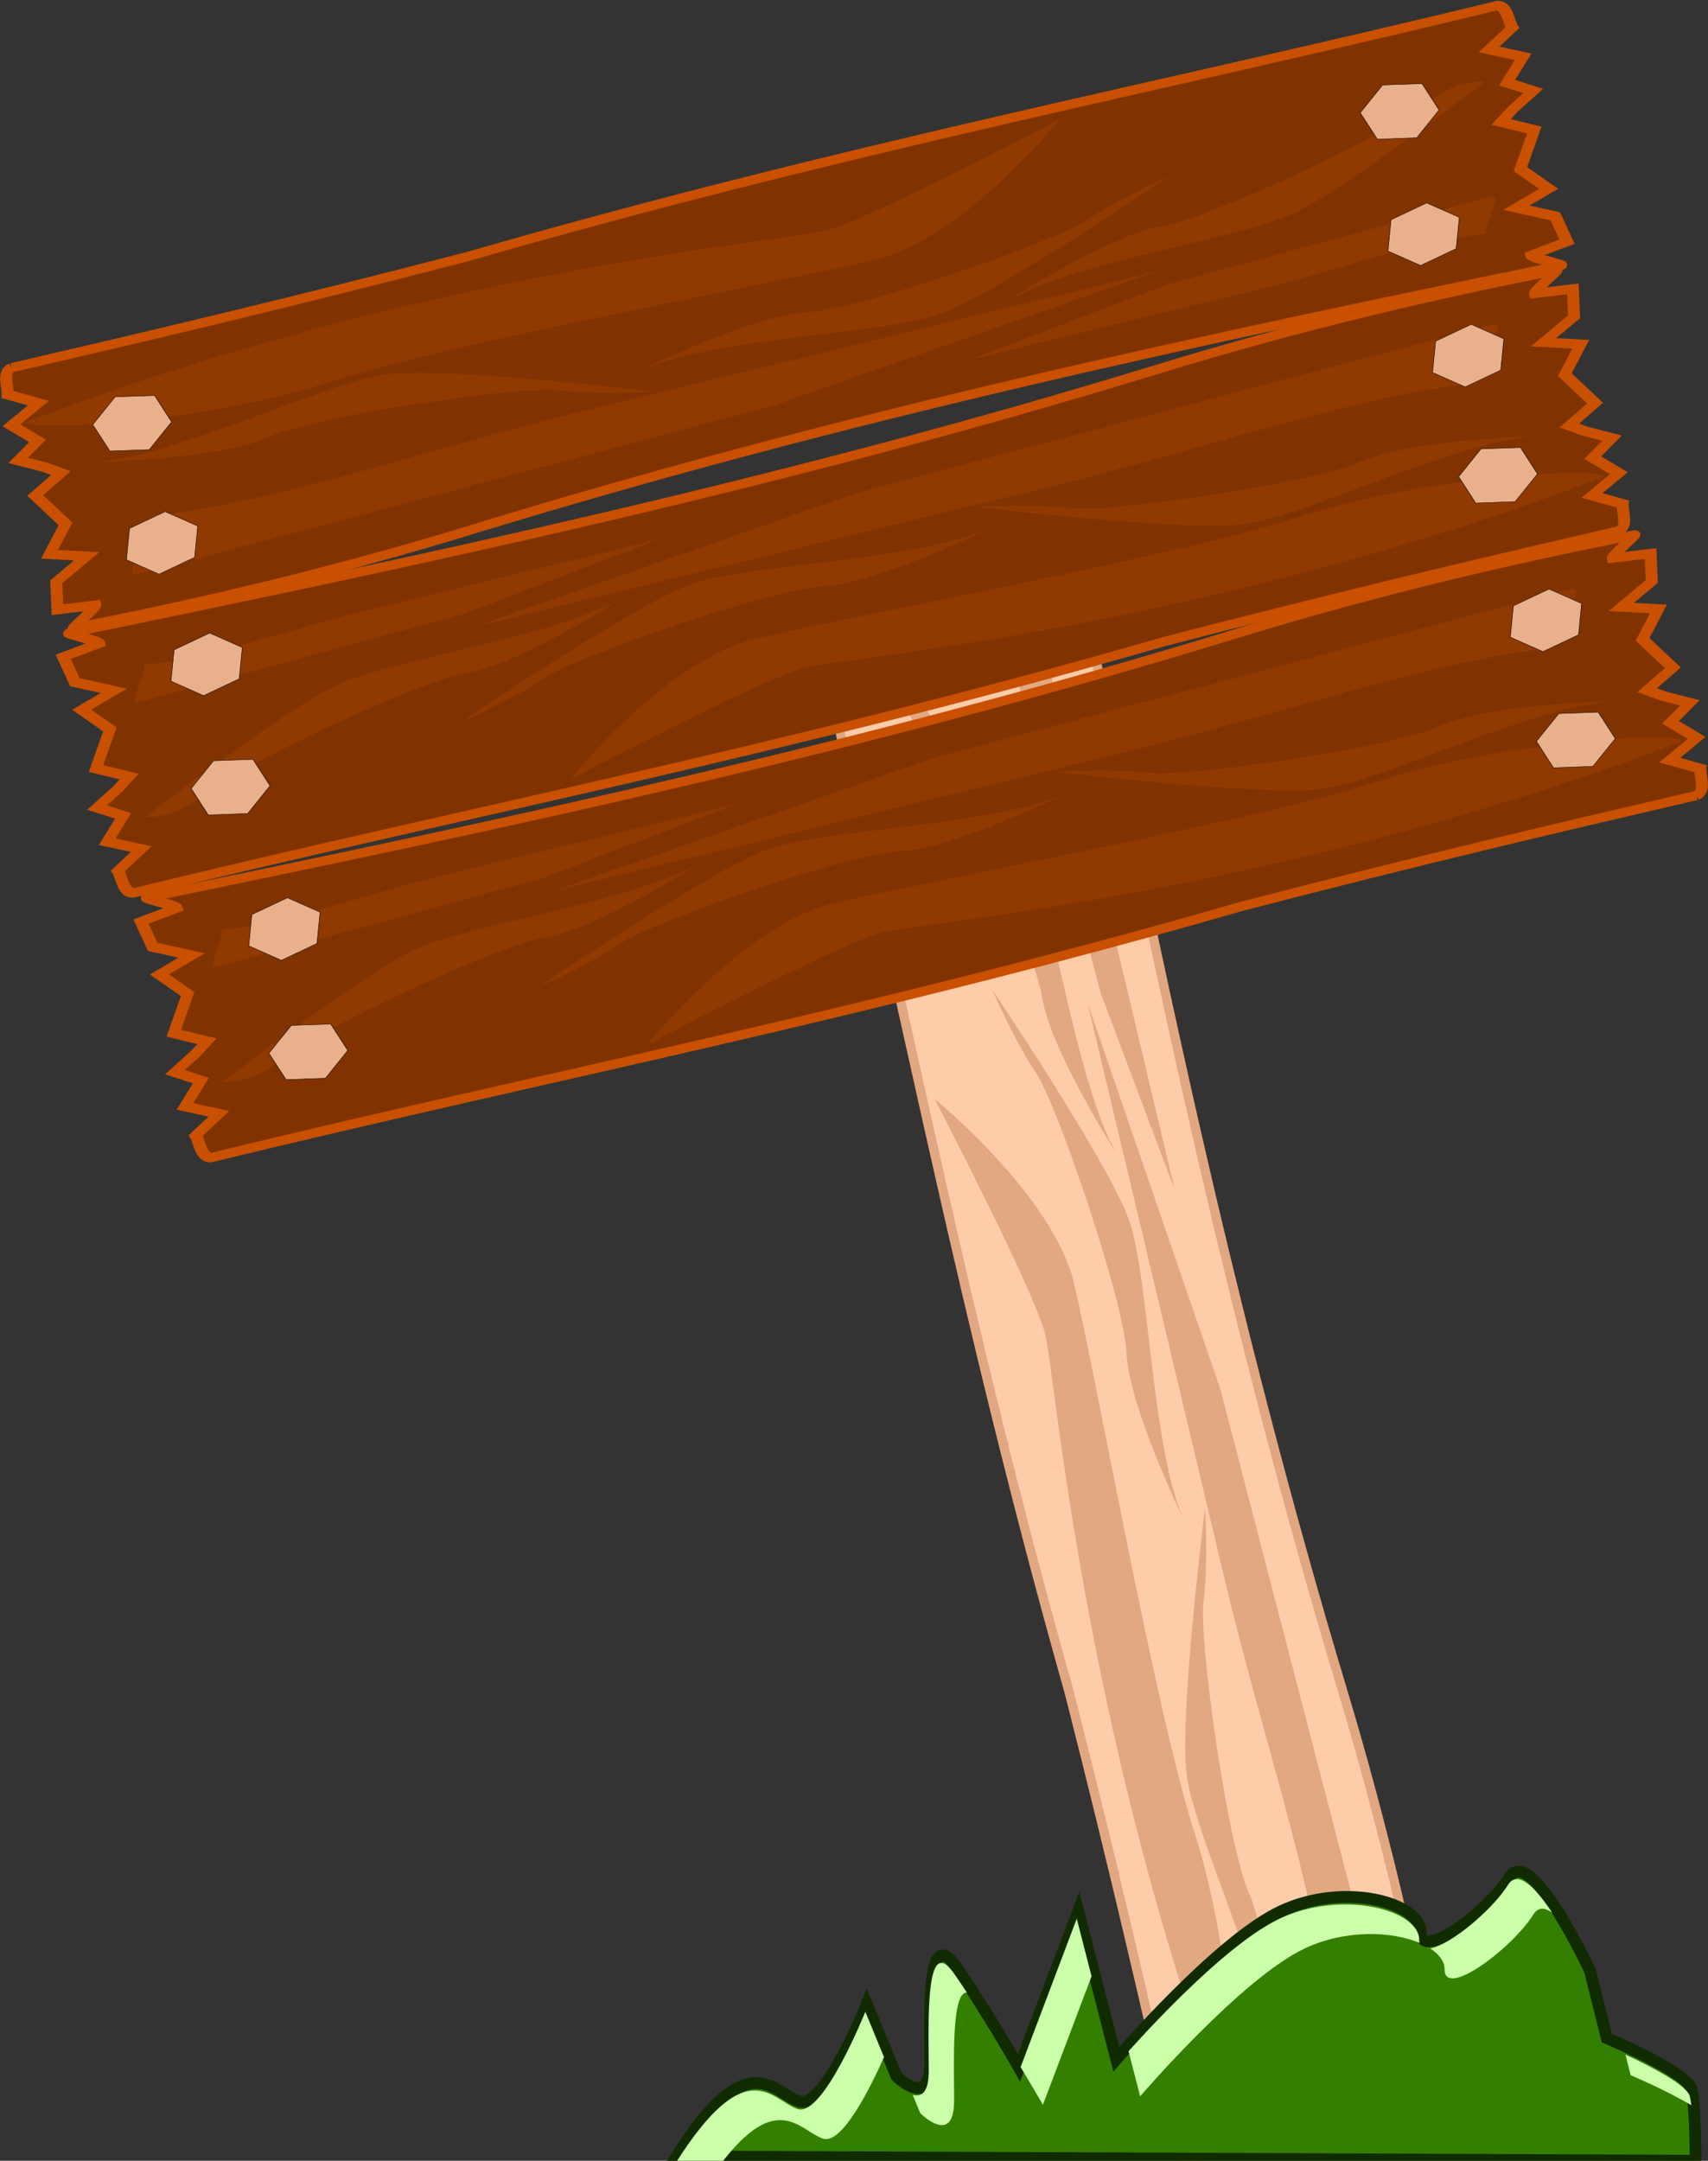
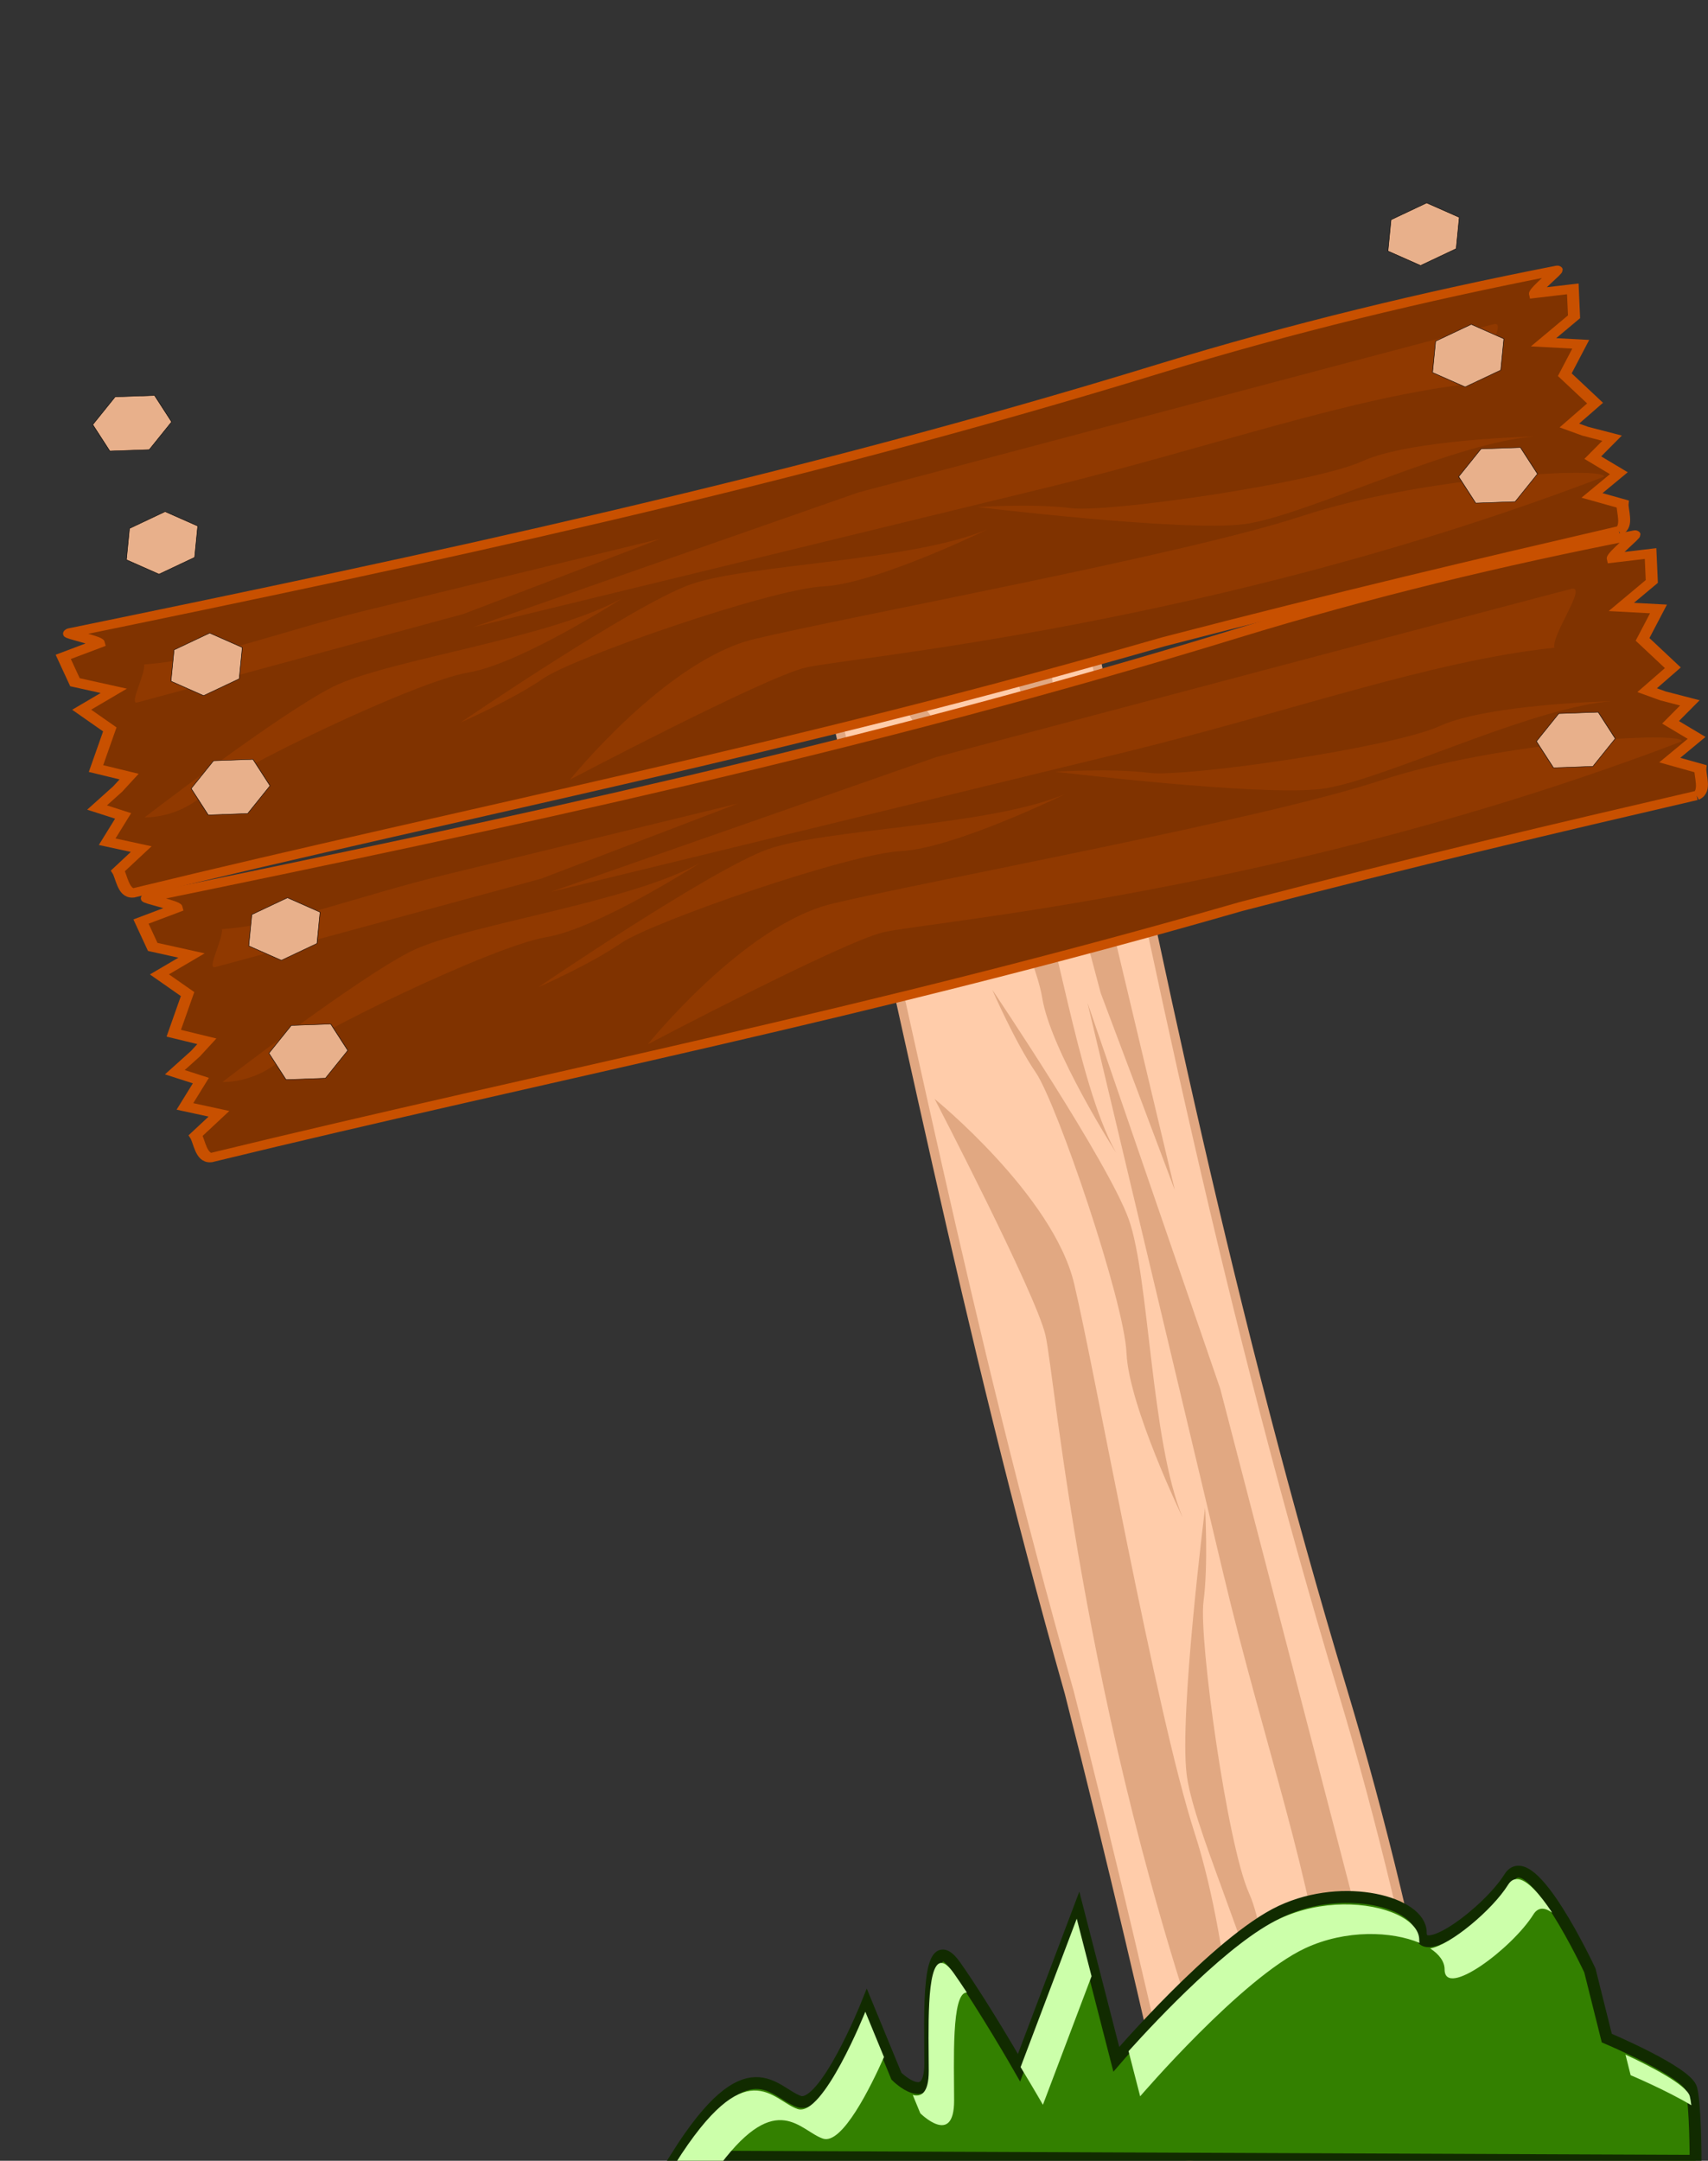
<svg xmlns="http://www.w3.org/2000/svg" viewBox="0 0 2308.2 2919.1">
  <rect x="0" y="0" width="2308.2" height="2919.1" fill="#333333" stroke="none" />
  <path d="M-1940.4 1450.7c-13.727 2.57-10.478 33.183-13.313 43.25l36.656 26.813-41.406 26.187 28.563 36.656-30.875 24.625 32.281 22.531 18.594 16.094-40 26.938 30 59.812-30 44.375 47.125 18.469-47.125 30.188-7.156 47.156 50 7.938c0 5.224-39.226 29.594-34.75 29.594 177.04 10.62 357.92 11.537 541.85-2.52 512.71-39.182 1000.4-20.248 1482.1 2.52 4.476 0-34.75-24.37-34.75-29.594l49.969-7.938-7.125-47.156-47.156-30.188 47.156-18.469-30-44.375 30-59.812-40-26.938 18.562-16.094 32.28-22.531-30.843-24.625 28.562-36.656-41.406-26.187 36.656-26.813c-2.834-10.067.383-40.68-13.344-43.25-466.32-.327-885.12-27.814-1400.7 0-240.61 4.827-432.2 2.653-620.44 0z" fill-rule="evenodd" stroke="#e1a781" stroke-width="16" fill="#fca" transform="matrix(-.237 -.994 .764 -.182 23.93 1238.75)" />
  <path d="M1263.1 1484.642s136.095 261.814 149.621 318.643c13.526 56.821 51.606 546.095 252.608 1080.627 14.443 2.566 1.255-246.47-51.057-408.131s-134.33-622.492-162.732-741.816-188.445-249.342-188.445-249.342zm-48.186-575.194s-2.252 43.252 30.053 79.538 152.027 287.557 163.432 358.76c11.406 71.2 99.786 209.379 99.786 209.379-54.082-96.432-82.051-319.218-117.999-392.028-35.95-72.819-175.267-255.642-175.267-255.642zm126.013 427.6s30.672 70.751 58.945 112.053 119.372 307.802 122.512 379.102c3.14 71.301 75.914 222.112 75.914 222.112-43.15-103.804-45.182-325.473-72.843-402.945-27.662-77.473-184.534-310.332-184.534-310.332zm267.743 1086.06c22.76 92.262 103.986 265.065 111.457 366.666 0 0-2.969-167.397-32.289-232.465-29.32-65.07-68.059-344.036-61.425-393.643 6.633-49.611 2.14-126.595 2.14-126.595s-35.123 278.52-24.908 360.145c.957 7.653 2.674 16.348 5.028 25.892zm184.12 289.342c17.453-4.155 84.697 45.883 79.287 23.155s-223.053-859.542-223.053-859.542l-179.483-521.634 183.939 772.754c54.1 227.283 121.908 415.306 139.313 585.277zM1370.176 900.228c2.782 11.688 117.331 441.34 117.331 441.34l100.193 266.377-94.586-397.37c-27.82-116.878-65.971-212.763-71.637-300.956-11.604 2.762-54.083-21.08-51.3-9.393z" opacity=".238" fill="#803300" />
  <g>
-     <path d="M-1940.4 1450.7c-13.727 2.57-10.478 33.183-13.313 43.25l36.656 26.813-41.406 26.187 28.563 36.656-30.875 24.625 32.281 22.531 18.594 16.094-40 26.938 30 59.812-30 44.375 47.125 18.469-47.125 30.188-7.156 47.156 50 7.938c0 5.224-39.226 29.594-34.75 29.594 177.04 10.62 357.92 11.537 541.85-2.52 512.71-39.182 1000.4-20.248 1482.1 2.52 4.476 0-34.75-24.37-34.75-29.594l49.969-7.938-7.125-47.156-47.156-30.188 47.156-18.469-30-44.375 30-59.812-40-26.938 18.562-16.094 32.28-22.531-30.843-24.625 28.562-36.656-41.406-26.187 36.656-26.813c-2.834-10.067.383-40.68-13.344-43.25-466.32-.327-885.12-27.814-1400.7 0-240.61 4.827-432.2 2.653-620.44 0z" fill-rule="evenodd" stroke="#c85000" stroke-width="16" fill="#803300" transform="matrix(.993 -.242 .186 .763 1672.483 -1079.651)" />
-     <path d="M1432.735 160.726s-261.135 137.391-317.896 151.2C1058.086 325.732 569.01 366.24 35.483 569.89c-2.495 14.455 246.472.032 407.87-53.081S1065.17 379.394 1184.35 350.4s248.404-189.68 248.404-189.68zm574.946-51.04s-43.263-2.037-79.389 30.447-286.798 153.452-357.943 165.21c-71.142 11.76-208.88 100.824-208.88 100.824 96.161-54.56 318.805-83.634 391.436-119.942 72.638-36.31 254.768-176.534 254.768-176.534zM1580.713 237.82s-70.599 31.023-111.76 59.5-307.205 120.897-378.489 124.391c-71.284 3.494-221.731 77.015-221.731 77.015 103.589-43.665 325.243-46.795 402.577-74.84 77.334-28.047 309.412-186.072 309.412-186.072zM495.998 510.946c-92.148 23.219-264.545 105.3-366.107 113.275 0 0 167.379-3.799 232.3-33.441 64.924-29.643 343.693-69.765 393.332-63.378 49.643 6.387 126.603 1.512 126.603 1.512s-278.689-33.74-360.262-23.12c-7.648.994-16.334 2.754-25.866 5.156zM207.573 696.5c4.241 17.432-45.463 84.923-22.762 79.4s858.422-227.314 858.422-227.314l520.736-182.068-771.83 187.77c-227.01 55.227-414.694 123.967-584.576 142.215zM2017.67 264.9c-11.674 2.84-440.75 119.52-440.75 119.52l-265.877 101.513 396.895-96.556c116.738-28.4 212.432-67.026 300.596-73.129-2.82-11.59 20.812-54.187 9.138-51.347z" fill="#903900" />
    <path transform="matrix(-.65 .158 .121 .499 -1169.695 193.834)" d="M-1768.6 1392.7l-78.059 20.916-57.143-57.143 20.916-78.059 78.059-20.916 57.143 57.143-20.916 78.059z" fill-rule="evenodd" stroke="#000" fill="#e8b08b" />
    <path d="M-1768.6 1392.7l-78.059 20.916-57.143-57.143 20.916-78.059 78.059-20.916 57.143 57.143-20.916 78.059z" transform="matrix(-.65 .158 -.121 -.499 -806.11 1688.343)" fill-rule="evenodd" stroke="#000" fill="#e8b08b" />
    <path transform="matrix(-.65 .158 -.121 -.499 898.76 1271.322)" d="M-1768.6 1392.7l-78.059 20.916-57.143-57.143 20.916-78.059 78.059-20.916 57.143 57.143-20.916 78.059z" fill-rule="evenodd" stroke="#000" fill="#e8b08b" />
-     <path d="M-1768.6 1392.7l-78.059 20.916-57.143-57.143 20.916-78.059 78.059-20.916 57.143 57.143-20.916 78.059z" transform="matrix(-.65 .158 .121 .499 543.178 -227.476)" fill-rule="evenodd" stroke="#000" fill="#e8b08b" />
    <g>
      <path d="M-1940.4 1450.7c-13.727 2.57-10.478 33.183-13.313 43.25l36.656 26.813-41.406 26.187 28.563 36.656-30.875 24.625 32.281 22.531 18.594 16.094-40 26.938 30 59.812-30 44.375 47.125 18.469-47.125 30.188-7.156 47.156 50 7.938c0 5.224-39.226 29.594-34.75 29.594 177.04 10.62 357.92 11.537 541.85-2.52 512.71-39.182 1000.4-20.248 1482.1 2.52 4.476 0-34.75-24.37-34.75-29.594l49.969-7.938-7.125-47.156-47.156-30.188 47.156-18.469-30-44.375 30-59.812-40-26.938 18.562-16.094 32.28-22.531-30.843-24.625 28.562-36.656-41.406-26.187 36.656-26.813c-2.834-10.067.383-40.68-13.344-43.25-466.32-.327-885.12-27.814-1400.7 0-240.61 4.827-432.2 2.653-620.44 0z" fill-rule="evenodd" stroke="#c85000" stroke-width="16" fill="#803300" transform="matrix(-.993 .242 -.186 -.763 530.672 2293.553)" />
      <path d="M770.421 1053.176s261.135-137.39 317.895-151.2c56.754-13.806 545.83-54.313 1079.357-257.965 2.495-14.455-246.472-.032-407.871 53.081s-621.815 137.416-740.997 166.41-248.404 189.68-248.404 189.68zm-574.946 51.04s43.262 2.037 79.388-30.447 286.799-153.452 357.944-165.21c71.142-11.76 208.88-100.824 208.88-100.824-96.161 54.56-318.805 83.634-391.436 119.942-72.639 36.311-254.768 176.534-254.768 176.534zm426.968-128.133s70.599-31.023 111.76-59.5 307.205-120.897 378.488-124.39c71.284-3.495 221.732-77.016 221.732-77.016-103.589 43.665-325.243 46.795-402.577 74.84-77.334 28.047-309.412 186.072-309.412 186.072zm1084.715-273.127c92.148-23.219 264.545-105.3 366.107-113.275 0 0-167.379 3.8-232.3 33.441-64.924 29.643-343.693 69.765-393.332 63.378-49.643-6.387-126.603-1.512-126.603-1.512s278.688 33.74 360.262 23.12c7.647-.994 16.333-2.754 25.866-5.156zm288.425-185.554c-4.241-17.432 45.463-84.923 22.761-79.4s-858.422 227.314-858.422 227.314L639.187 847.384l771.83-187.77c227.01-55.227 414.694-123.967 584.575-142.215zm-1810.097 431.6c11.674-2.84 440.75-119.52 440.75-119.52l265.877-101.513-396.894 96.556c-116.739 28.4-212.432 67.026-300.596 73.129 2.82 11.59-20.813 54.187-9.139 51.347z" fill="#903900" />
      <path d="M-1768.6 1392.7l-78.059 20.916-57.143-57.143 20.916-78.059 78.059-20.916 57.143 57.143-20.916 78.059z" transform="matrix(.65 -.158 -.121 -.499 3372.85 1020.068)" fill-rule="evenodd" stroke="#000" fill="#e8b08b" />
      <path transform="matrix(.65 -.158 .121 .499 3009.266 -474.44)" d="M-1768.6 1392.7l-78.059 20.916-57.143-57.143 20.916-78.059 78.059-20.916 57.143 57.143-20.916 78.059z" fill-rule="evenodd" stroke="#000" fill="#e8b08b" />
      <path d="M-1768.6 1392.7l-78.059 20.916-57.143-57.143 20.916-78.059 78.059-20.916 57.143 57.143-20.916 78.059z" transform="matrix(.65 -.158 .121 .499 1304.396 -57.42)" fill-rule="evenodd" stroke="#000" fill="#e8b08b" />
      <path transform="matrix(.65 -.158 -.121 -.499 1659.977 1441.379)" d="M-1768.6 1392.7l-78.059 20.916-57.143-57.143 20.916-78.059 78.059-20.916 57.143 57.143-20.916 78.059z" fill-rule="evenodd" stroke="#000" fill="#e8b08b" />
    </g>
    <g>
      <path d="M-1940.4 1450.7c-13.727 2.57-10.478 33.183-13.313 43.25l36.656 26.813-41.406 26.187 28.563 36.656-30.875 24.625 32.281 22.531 18.594 16.094-40 26.938 30 59.812-30 44.375 47.125 18.469-47.125 30.188-7.156 47.156 50 7.938c0 5.224-39.226 29.594-34.75 29.594 177.04 10.62 357.92 11.537 541.85-2.52 512.71-39.182 1000.4-20.248 1482.1 2.52 4.476 0-34.75-24.37-34.75-29.594l49.969-7.938-7.125-47.156-47.156-30.188 47.156-18.469-30-44.375 30-59.812-40-26.938 18.562-16.094 32.28-22.531-30.843-24.625 28.562-36.656-41.406-26.187 36.656-26.813c-2.834-10.067.383-40.68-13.344-43.25-466.32-.327-885.12-27.814-1400.7 0-240.61 4.827-432.2 2.653-620.44 0z" fill-rule="evenodd" stroke="#c85000" stroke-width="16" fill="#803300" transform="matrix(-.993 .242 -.186 -.763 635.757 2651.127)" />
      <path d="M875.505 1410.75s261.136-137.391 317.896-151.2c56.753-13.807 545.83-54.314 1079.356-257.965 2.495-14.455-246.472-.032-407.87 53.08s-621.816 137.417-740.997 166.411-248.404 189.68-248.404 189.68zm-574.945 51.04s43.262 2.037 79.388-30.448 286.798-153.451 357.943-165.21c71.142-11.758 208.881-100.823 208.881-100.823-96.162 54.56-318.806 83.634-391.437 119.942-72.638 36.31-254.768 176.534-254.768 176.534zm426.967-128.133s70.599-31.023 111.76-59.5 307.206-120.898 378.489-124.391c71.284-3.494 221.731-77.015 221.731-77.015-103.588 43.665-325.243 46.795-402.577 74.84-77.334 28.046-309.412 186.071-309.412 186.071zm1084.715-273.127c92.148-23.219 264.545-105.3 366.107-113.276 0 0-167.379 3.8-232.3 33.442-64.924 29.643-343.693 69.765-393.332 63.377-49.643-6.386-126.603-1.512-126.603-1.512s278.689 33.741 360.262 23.121c7.648-.995 16.334-2.754 25.866-5.156zm288.425-185.554c-4.24-17.432 45.463-84.924 22.762-79.4s-858.422 227.314-858.422 227.314L744.27 1204.958l771.83-187.77c227.011-55.227 414.695-123.967 584.576-142.215zM290.571 1306.575c11.674-2.84 440.75-119.52 440.75-119.52l265.877-101.512-396.895 96.556c-116.738 28.4-212.432 67.026-300.596 73.129 2.82 11.59-20.812 54.187-9.138 51.347z" fill="#903900" />
      <path transform="matrix(.65 -.158 -.121 -.499 3477.935 1377.642)" d="M-1768.6 1392.7l-78.059 20.916-57.143-57.143 20.916-78.059 78.059-20.916 57.143 57.143-20.916 78.059z" fill-rule="evenodd" stroke="#000" fill="#e8b08b" />
-       <path d="M-1768.6 1392.7l-78.059 20.916-57.143-57.143 20.916-78.059 78.059-20.916 57.143 57.143-20.916 78.059z" transform="matrix(.65 -.158 .121 .499 3114.35 -116.867)" fill-rule="evenodd" stroke="#000" fill="#e8b08b" />
      <path transform="matrix(.65 -.158 .121 .499 1409.48 300.154)" d="M-1768.6 1392.7l-78.059 20.916-57.143-57.143 20.916-78.059 78.059-20.916 57.143 57.143-20.916 78.059z" fill-rule="evenodd" stroke="#000" fill="#e8b08b" />
      <path d="M-1768.6 1392.7l-78.059 20.916-57.143-57.143 20.916-78.059 78.059-20.916 57.143 57.143-20.916 78.059z" transform="matrix(.65 -.158 -.121 -.499 1765.062 1798.952)" fill-rule="evenodd" stroke="#000" fill="#e8b08b" />
    </g>
  </g>
  <g>
    <path d="M914.29 2913.4c97.143-154.29 131.43-85.714 165.71-74.286 34.286 11.429 91.429-131.43 91.429-131.43l40 97.143s45.714 45.714 45.714-17.143-5.714-188.57 34.286-131.43c40 57.143 85.714 137.14 85.714 137.14l80-211.43 51.428 200s137.14-160 222.86-200c85.714-40 188.57-11.429 188.57 28.571s91.429-28.571 120-74.286c28.571-45.714 108.57 125.71 108.57 125.71l22.857 91.429s108.57 45.714 114.29 68.571c5.714 22.857 5.714 97.143 5.714 97.143l-1377.1-5.714z" stroke="#112b00" stroke-width="16" fill="#338000" />
    <path d="M2049.9 2538.58c-4.55.018-8.59 2.393-11.938 7.75-21.396 34.234-78.054 81.294-105.16 85.969 12.208 7.93 19.437 17.715 19.437 28.312 0 40 91.429-28.567 120-74.281 6.387-10.22 15.347-9.55 25.406-2.406-16.602-24.911-34.329-45.398-47.75-45.344zm-234.84 34.219c-27.577.378-57.531 6.125-85.656 19.25-66.628 31.093-164.07 134.4-204.28 179l15.688 61s137.16-160 222.88-200c55.115-25.721 117.3-23.072 154.69-7.281-.265-1.231-.406-2.608-.406-4.157 0-26.874-46.44-48.586-102.91-47.811zm-359.94 19.25l-75.875 200.53c17.618 28.999 30.156 50.906 30.156 50.906l65.719-173.66-20-77.781zm-183.16 59.781c-20.698.523-16.844 94.375-16.844 145.94 0 30.259-10.606 35.35-21.594 32.5l10.156 24.656s45.719 45.701 45.719-17.156c0-51.898-3.906-146.64 17.25-145.94-5.772-8.756-11.561-17.373-17.25-25.5-7.188-10.268-12.904-14.615-17.438-14.5zm-102.56 65.937s-57.152 142.87-91.438 131.44c-34.286-11.428-68.576-80.005-165.72 74.281l61.531.25c76.734-101.4 107.6-44.82 138.47-34.531 25.929 8.643 64.903-70.873 82.375-110.19l-25.219-61.25zm1027.3 57.938l6.938 27.781s48.172 20.288 82.03 40.594c-.583-4.753-1.246-8.893-2.03-12.031-3.853-15.408-54.372-41.167-86.939-56.344z" fill="#cfa" />
  </g>
</svg>